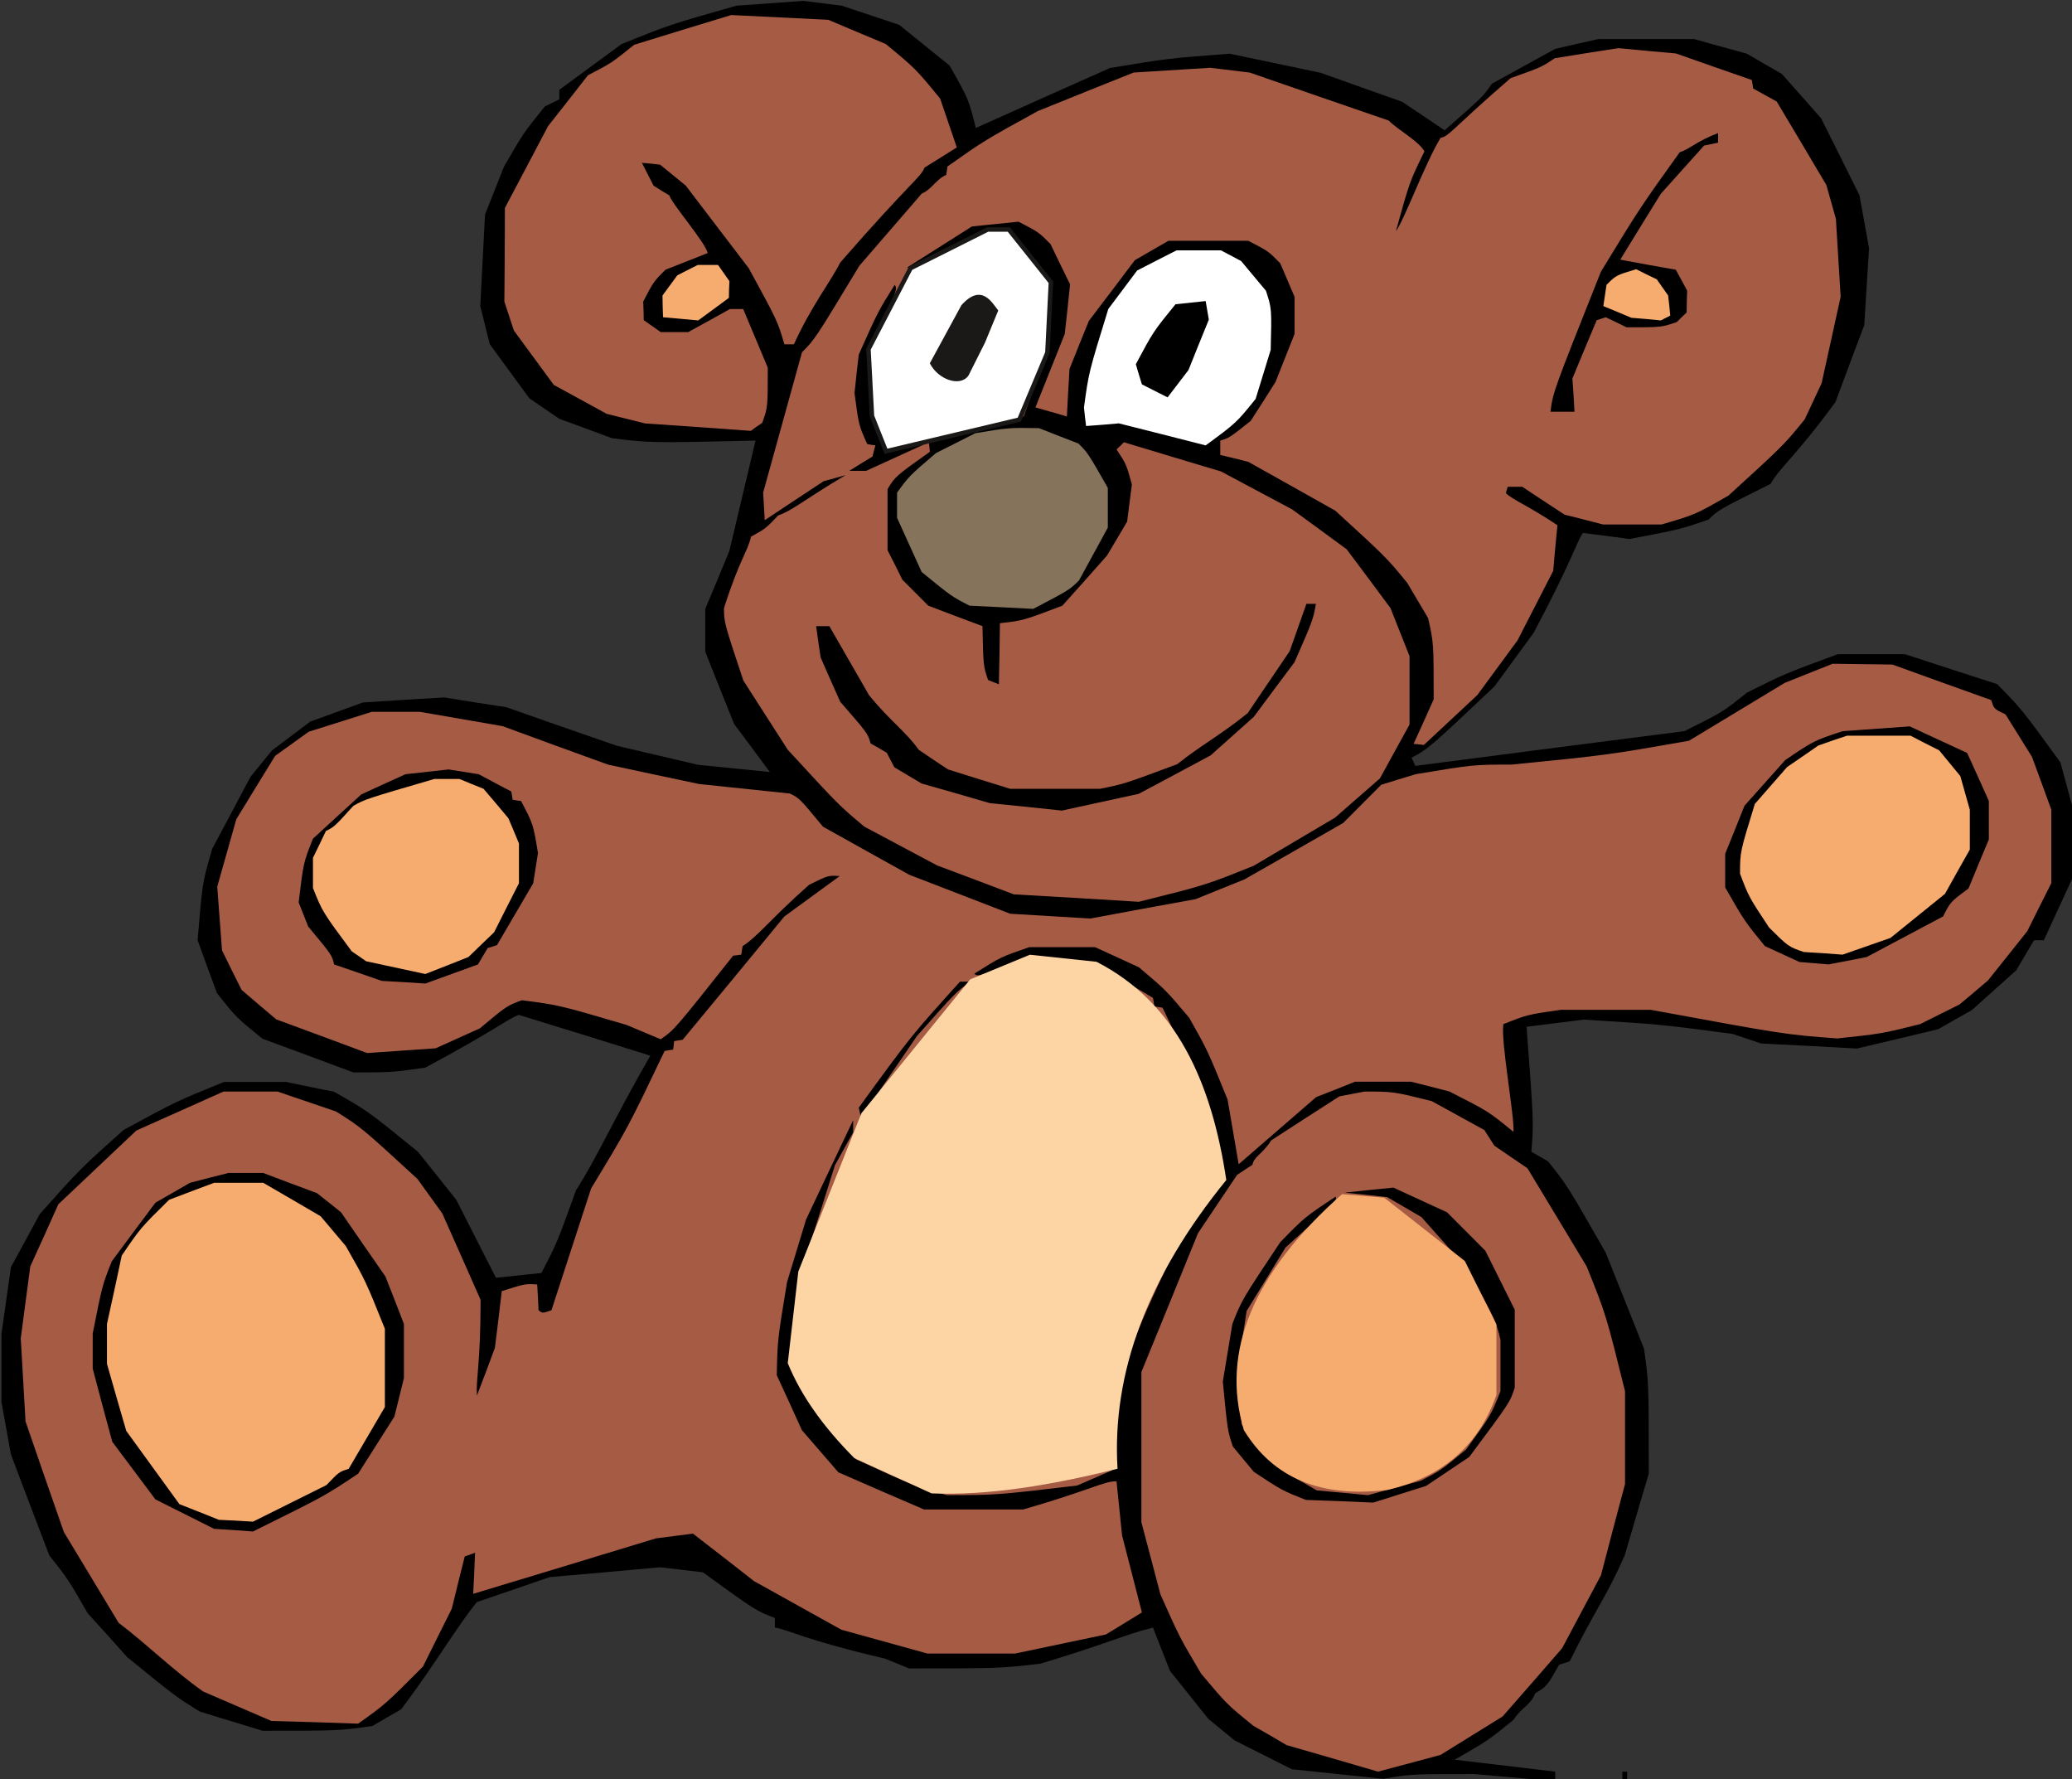
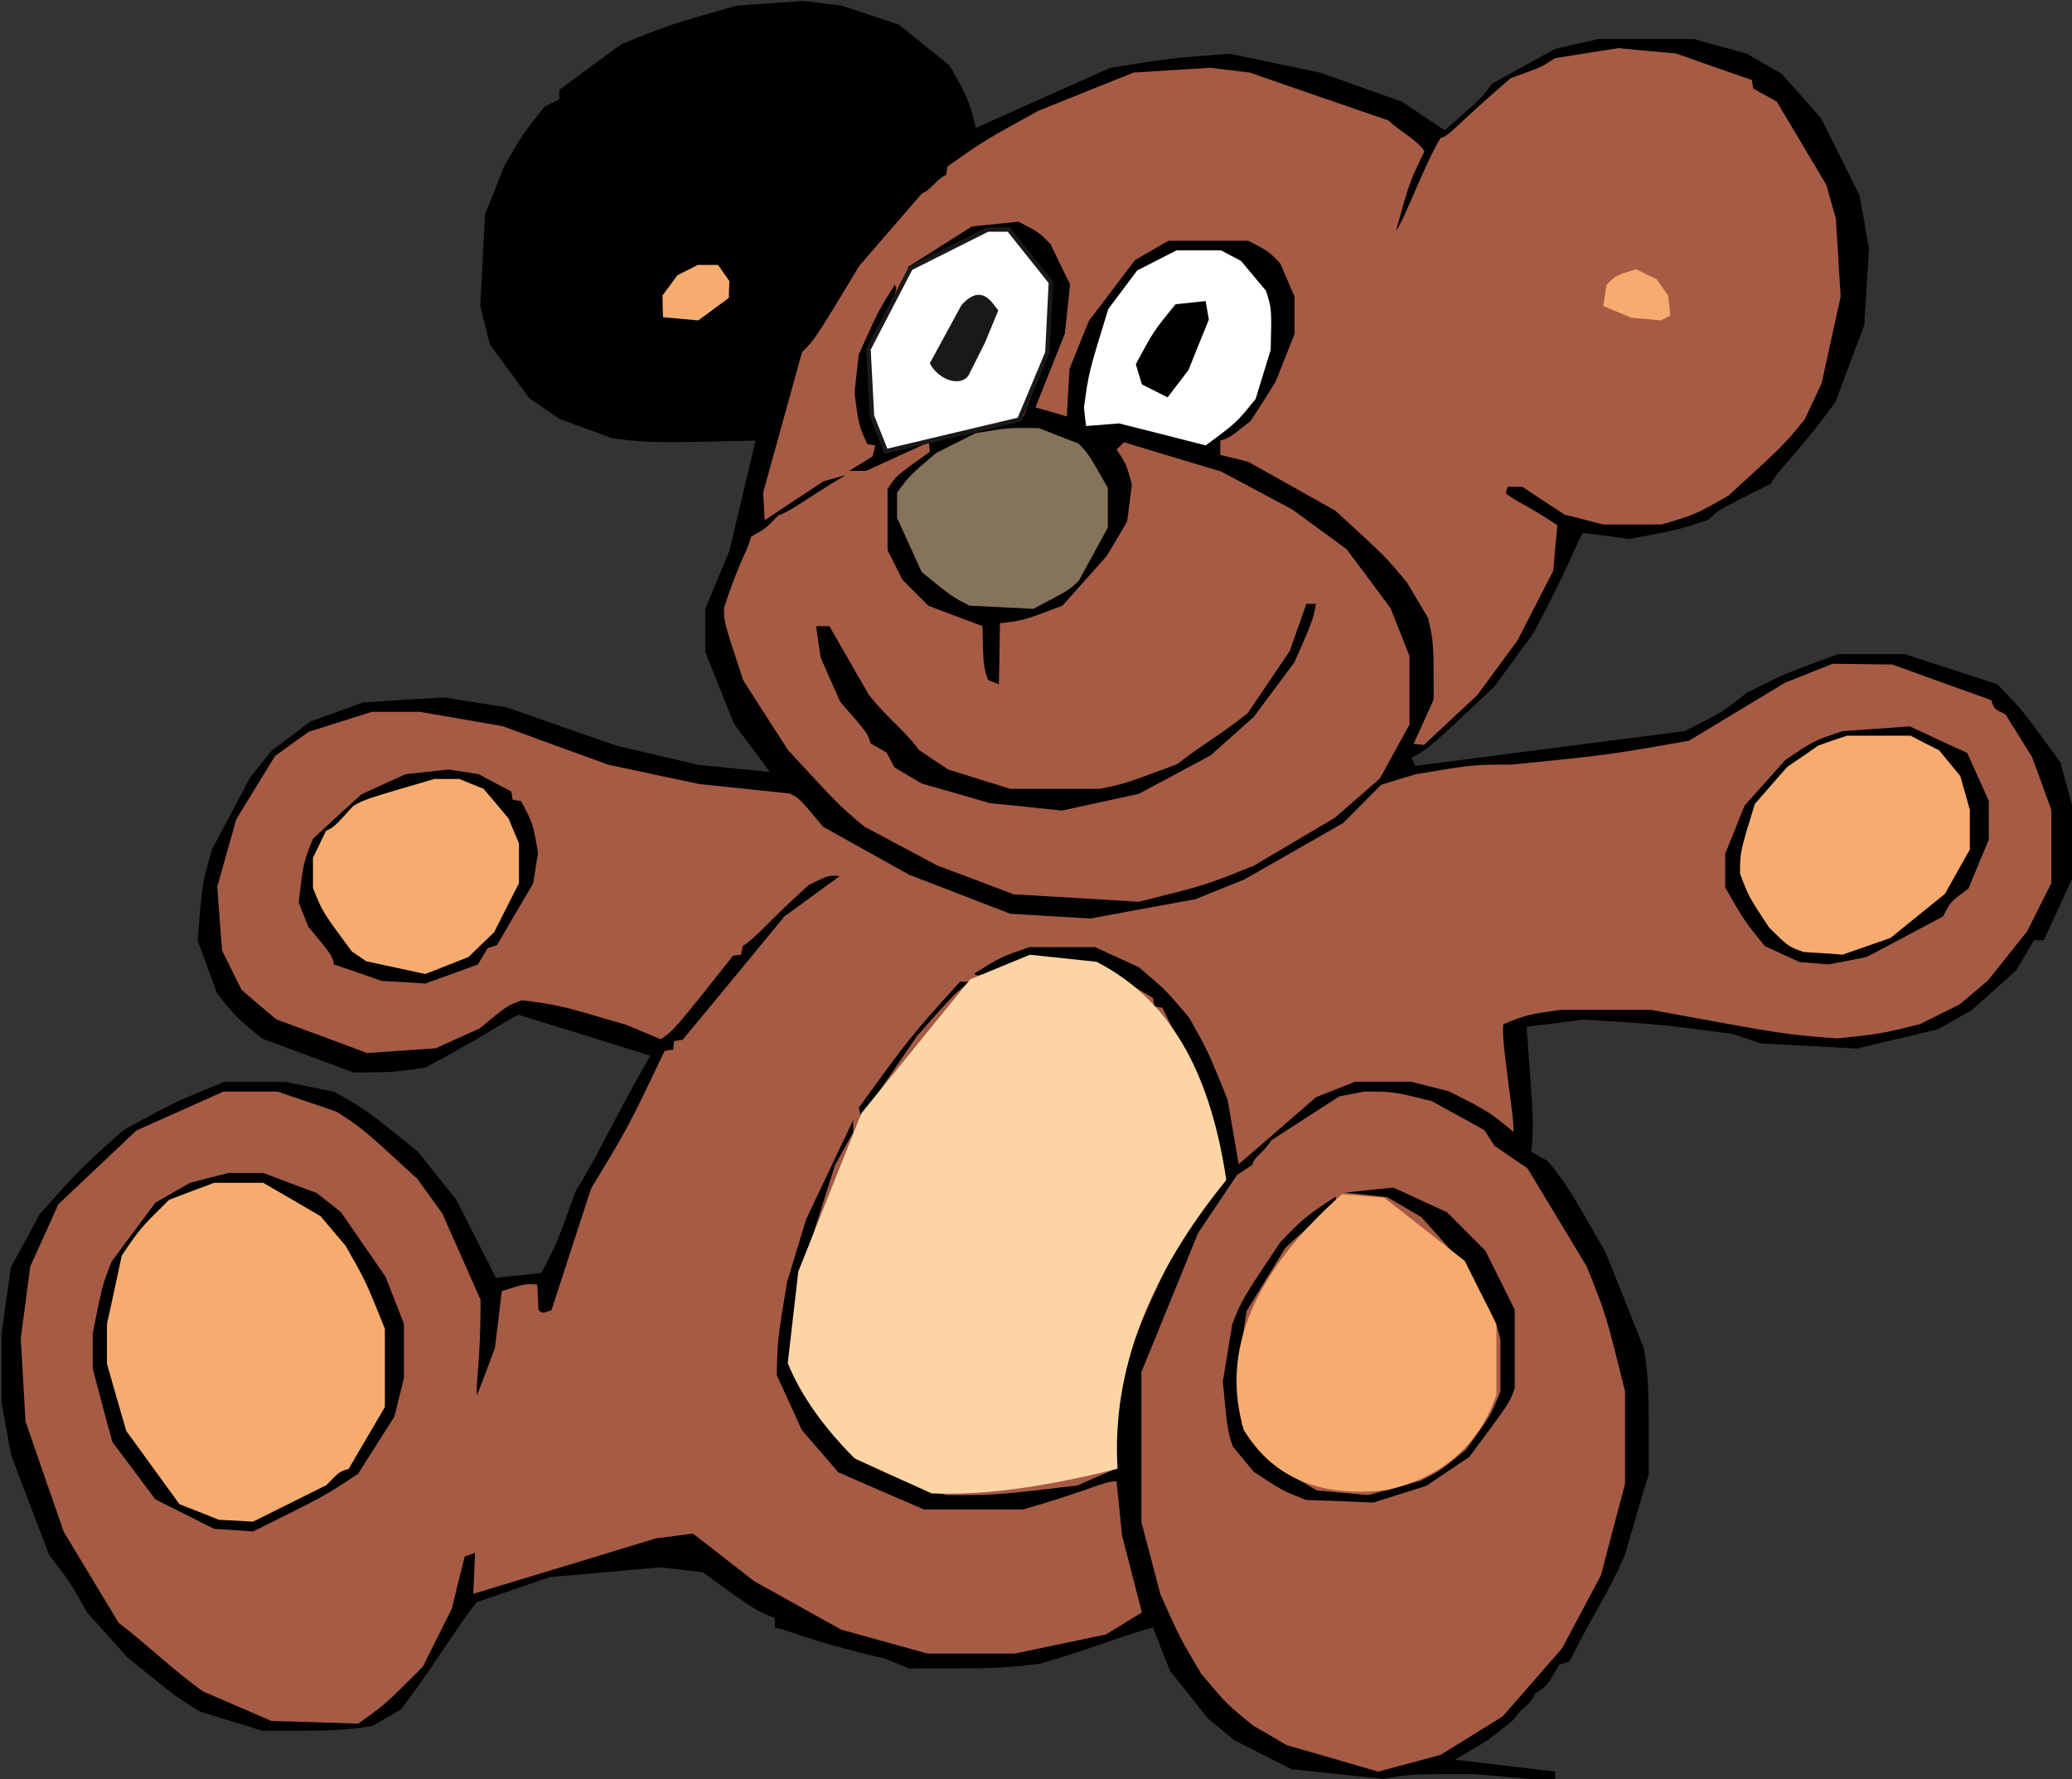
<svg xmlns="http://www.w3.org/2000/svg" xmlns:ns1="http://www.inkscape.org/namespaces/inkscape" xmlns:ns2="http://sodipodi.sourceforge.net/DTD/sodipodi-0.dtd" width="35.418mm" height="30.405mm" viewBox="0 0 35.418 30.405" version="1.1" id="svg6058" ns1:version="1.2.1 (9c6d41e410, 2022-07-14)" ns2:docname="Magic.svg">
  <rect x="0" y="0" width="35.418" height="30.405" fill="#333333" stroke="none" />
  <ns2:namedview id="namedview6060" pagecolor="#ffffff" bordercolor="#000000" borderopacity="0.25" ns1:showpageshadow="2" ns1:pageopacity="0.0" ns1:pagecheckerboard="0" ns1:deskcolor="#d1d1d1" ns1:document-units="mm" showgrid="false" ns1:zoom="0.71624579" ns1:cx="-73.29886" ns1:cy="106.10883" ns1:window-width="1920" ns1:window-height="1009" ns1:window-x="-8" ns1:window-y="-8" ns1:window-maximized="1" ns1:current-layer="layer1" />
  <defs id="defs6055" />
  <g ns1:label="Laag 1" ns1:groupmode="layer" id="layer1" transform="translate(-98.653,-120.738)">
    <g id="Layer1000" transform="matrix(0.353,0,0,0.353,58.976,95.324)">
-       <path d="m 191.191,158.228 c 0,-0.154 0,-0.308 0,-0.463 -0.077,0 -0.154,0 -0.23,0 0,0.154 0,0.308 0,0.463 0.077,0 0.154,0 0.23,0 z" style="fill:#000000;fill-rule:evenodd" id="path5894" />
      <path d="m 187.709,158.228 c 0,-0.154 0,-0.308 0,-0.463 -1.613,-0.193 -3.24,-0.385 -4.866,-0.578 1.626,-0.938 1.626,-0.938 2.842,-1.927 0.359,-0.578 0.871,-0.745 1.05,-1.285 0.576,-0.347 0.576,-0.347 1.165,-1.387 0.166,-0.051 0.333,-0.103 0.512,-0.167 1.268,-2.569 1.741,-3.032 2.663,-5.126 0.384,-1.31 0.768,-2.634 1.165,-3.957 0,-4.419 0,-4.419 -0.231,-6.051 -0.615,-1.542 -1.229,-3.096 -1.857,-4.651 -1.857,-3.25 -1.857,-3.25 -2.791,-4.419 -0.269,-0.154 -0.538,-0.308 -0.807,-0.463 0.115,-1.4 0.115,-1.4 -0.231,-6.051 0.922,-0.116 1.844,-0.231 2.779,-0.347 3.713,0.231 3.713,0.231 7.196,0.694 0.461,0.154 0.922,0.308 1.383,0.463 1.536,0.077 3.086,0.154 4.635,0.244 1.306,-0.308 2.625,-0.617 3.944,-0.938 0.538,-0.308 1.075,-0.617 1.626,-0.925 0.717,-0.642 1.434,-1.285 2.151,-1.927 0.282,-0.475 0.563,-0.964 0.858,-1.452 0.154,0 0.307,0 0.474,0 0.499,-1.079 0.999,-2.158 1.498,-3.25 0,-0.925 0,-1.863 0,-2.801 -0.231,-0.848 -0.461,-1.696 -0.692,-2.557 -1.857,-2.557 -1.857,-2.557 -3.06,-3.79 -1.485,-0.475 -2.97,-0.964 -4.469,-1.452 -1.076,0 -2.164,0 -3.252,0 -2.548,0.938 -2.548,0.938 -4.405,1.863 -1.165,0.938 -1.165,0.938 -3.022,1.863 -4.341,0.552 -8.681,1.118 -13.035,1.683 -0.051,-0.128 -0.115,-0.257 -0.179,-0.398 0.82,-0.437 0.82,-0.437 4.008,-3.443 0.627,-0.861 1.268,-1.734 1.908,-2.608 1.857,-3.494 2.087,-4.419 2.381,-4.83 0.743,0.09 1.498,0.193 2.254,0.295 2.433,-0.463 2.433,-0.463 3.828,-0.938 0.461,-0.463 0.461,-0.463 3.009,-1.734 0.423,-0.771 1.229,-1.349 3.137,-3.957 0.461,-1.233 0.922,-2.479 1.396,-3.725 0.077,-1.233 0.154,-2.479 0.231,-3.726 -0.154,-0.848 -0.307,-1.696 -0.461,-2.557 -0.615,-1.233 -1.229,-2.479 -1.857,-3.725 -0.627,-0.719 -1.268,-1.439 -1.908,-2.158 -0.563,-0.321 -1.127,-0.642 -1.69,-0.976 -0.845,-0.231 -1.69,-0.463 -2.548,-0.707 -1.549,0 -3.099,0 -4.648,0 -0.691,0.154 -1.383,0.308 -2.087,0.475 -1.012,0.552 -2.036,1.118 -3.06,1.683 -0.435,0.629 -0.435,0.629 -2.292,2.261 -0.679,-0.463 -1.37,-0.925 -2.061,-1.387 -1.306,-0.463 -2.625,-0.925 -3.944,-1.4 -1.46,-0.308 -2.932,-0.617 -4.405,-0.925 -3.009,0.231 -3.009,0.231 -5.8,0.694 -2.164,0.964 -4.328,1.927 -6.492,2.903 -0.346,-1.387 -0.346,-1.387 -1.268,-3.019 -0.807,-0.655 -1.626,-1.31 -2.446,-1.978 -0.922,-0.308 -1.844,-0.617 -2.779,-0.925 -0.615,-0.077 -1.229,-0.154 -1.857,-0.231 -1.075,0.077 -2.151,0.154 -3.239,0.231 -3.252,0.925 -3.252,0.925 -5.57,1.863 -0.999,0.732 -1.998,1.464 -3.009,2.21 0,0.154 0,0.308 0,0.462 -0.231,0.116 -0.461,0.231 -0.704,0.347 -1.037,1.285 -1.037,1.285 -1.972,2.903 -0.307,0.771 -0.615,1.542 -0.922,2.325 -0.077,1.477 -0.154,2.955 -0.231,4.432 0.154,0.617 0.307,1.233 0.461,1.85 0.64,0.874 1.28,1.747 1.921,2.621 0.474,0.321 0.96,0.655 1.447,0.989 0.845,0.308 1.69,0.617 2.548,0.938 1.857,0.231 1.857,0.231 6.953,0.116 -0.423,1.773 -0.845,3.558 -1.268,5.344 -0.384,0.925 -0.768,1.863 -1.165,2.801 0,0.694 0,1.387 0,2.081 0.461,1.156 0.922,2.325 1.396,3.494 0.576,0.771 1.152,1.542 1.729,2.325 -1.152,-0.116 -2.305,-0.231 -3.47,-0.347 -1.306,-0.308 -2.625,-0.617 -3.944,-0.925 -1.78,-0.617 -3.56,-1.233 -5.339,-1.863 -0.999,-0.154 -1.997,-0.308 -3.009,-0.475 -1.306,0.077 -2.625,0.154 -3.944,0.244 -0.845,0.308 -1.69,0.617 -2.548,0.925 -0.615,0.463 -1.229,0.925 -1.857,1.4 -0.346,0.424 -0.691,0.848 -1.037,1.272 -0.615,1.156 -1.229,2.325 -1.857,3.494 -0.474,1.631 -0.474,1.631 -0.704,4.419 0.307,0.848 0.615,1.696 0.935,2.557 0.922,1.169 0.922,1.169 2.202,2.21 1.46,0.54 2.932,1.079 4.405,1.632 1.857,0 1.857,0 3.483,-0.231 3.47,-1.863 3.931,-2.325 4.52,-2.557 2.126,0.655 4.251,1.31 6.377,1.978 -1.741,3.019 -2.676,5.113 -3.598,6.513 -0.922,2.557 -0.922,2.557 -1.677,4.008 -0.73,0.077 -1.46,0.154 -2.202,0.231 -0.64,-1.259 -1.28,-2.518 -1.921,-3.777 -0.615,-0.771 -1.229,-1.542 -1.857,-2.325 -2.433,-1.978 -2.433,-1.978 -4.059,-2.903 -0.768,-0.154 -1.536,-0.308 -2.318,-0.475 -0.999,0 -1.997,0 -3.009,0 -2.317,0.938 -2.317,0.938 -4.866,2.325 -2.087,1.863 -2.087,1.863 -4.059,4.072 -0.461,0.848 -0.922,1.709 -1.396,2.569 -0.154,1.079 -0.307,2.158 -0.461,3.25 0,1.079 0,2.171 0,3.263 0.154,0.848 0.307,1.696 0.461,2.557 0.615,1.619 1.229,3.25 1.857,4.882 0.922,1.169 0.922,1.169 1.857,2.8 0.64,0.707 1.28,1.413 1.921,2.133 2.369,1.927 2.369,1.927 3.521,2.634 0.999,0.308 2.01,0.617 3.022,0.925 3.713,0 3.713,0 5.327,-0.231 0.461,-0.27 0.922,-0.54 1.396,-0.809 1.741,-2.325 2.663,-3.957 3.662,-5.19 1.165,-0.398 2.343,-0.796 3.521,-1.208 1.78,-0.154 3.56,-0.308 5.339,-0.475 0.691,0.077 1.383,0.154 2.087,0.244 2.548,1.85 2.548,1.85 3.483,2.21 0,0.154 0,0.308 0,0.463 0.691,0.116 1.383,0.578 5.327,1.503 0.384,0.154 0.768,0.308 1.165,0.475 4.405,0 4.405,0 6.377,-0.231 3.124,-0.938 4.059,-1.4 5.442,-1.747 0.269,0.694 0.538,1.387 0.82,2.094 0.615,0.771 1.229,1.542 1.857,2.325 0.422,0.347 0.845,0.694 1.268,1.041 0.922,0.463 1.844,0.925 2.779,1.4 1.472,0.154 2.945,0.308 4.418,0.463 1.383,-0.231 1.383,-0.231 4.405,-0.231 1.306,0.116 2.612,0.231 3.931,0.347 z" style="fill:#000000;fill-rule:evenodd" id="path5896" />
      <path d="m 179.13,157.766 c 0.999,-0.27 2.01,-0.539 3.022,-0.809 0.999,-0.617 1.997,-1.233 3.009,-1.863 0.96,-1.092 1.921,-2.197 2.881,-3.302 0.627,-1.169 1.255,-2.351 1.882,-3.533 0.384,-1.465 0.768,-2.942 1.165,-4.419 0,-1.49 0,-2.993 0,-4.496 -0.922,-3.713 -0.922,-3.713 -1.857,-6.038 -0.948,-1.58 -1.908,-3.16 -2.868,-4.753 -0.525,-0.36 -1.063,-0.719 -1.601,-1.092 -0.154,-0.244 -0.32,-0.501 -0.486,-0.758 -0.845,-0.463 -1.69,-0.925 -2.548,-1.4 -1.857,-0.463 -1.857,-0.463 -3.252,-0.463 -0.397,0.077 -0.807,0.154 -1.216,0.231 -1.101,0.707 -2.202,1.413 -3.304,2.132 -0.41,0.655 -0.845,0.784 -0.909,1.182 -0.243,0.154 -0.487,0.321 -0.743,0.488 -0.627,0.938 -1.255,1.876 -1.895,2.826 -0.909,2.235 -1.818,4.471 -2.74,6.719 0,2.415 0,4.843 0,7.271 0.307,1.156 0.615,2.325 0.922,3.494 0.935,2.094 0.935,2.094 1.972,3.841 1.242,1.477 1.242,1.477 2.522,2.518 0.538,0.308 1.076,0.617 1.613,0.938 1.472,0.424 2.945,0.848 4.43,1.285 z" style="fill:#a65b45;fill-rule:evenodd" id="path5898" />
      <path d="m 129.744,155.44 c 1.319,-0.938 1.319,-0.938 3.137,-2.762 0.461,-0.925 0.922,-1.863 1.396,-2.801 0.205,-0.835 0.41,-1.683 0.627,-2.531 0.166,-0.051 0.333,-0.116 0.499,-0.18 -0.026,0.655 -0.051,1.323 -0.09,1.991 2.945,-0.886 5.89,-1.786 8.848,-2.685 0.589,-0.077 1.191,-0.154 1.793,-0.231 0.986,0.758 1.972,1.529 2.958,2.3 1.408,0.784 2.817,1.567 4.225,2.351 1.383,0.385 2.779,0.771 4.174,1.156 1.409,0 2.817,0 4.238,0 1.46,-0.308 2.932,-0.617 4.405,-0.925 0.576,-0.347 1.152,-0.707 1.741,-1.066 -0.32,-1.233 -0.64,-2.479 -0.96,-3.725 -0.09,-0.874 -0.179,-1.747 -0.269,-2.621 -0.576,-0.026 -1.229,0.411 -4.52,1.362 -1.601,0 -3.201,0 -4.801,0 -1.383,-0.591 -2.766,-1.195 -4.149,-1.799 -0.589,-0.681 -1.178,-1.362 -1.767,-2.043 -0.397,-0.886 -0.807,-1.773 -1.216,-2.659 0.038,-1.722 0.038,-1.722 0.499,-4.509 0.307,-1.002 0.615,-2.017 0.922,-3.032 0.755,-1.593 1.511,-3.199 2.279,-4.805 0,0.193 0,0.385 0,0.591 -0.294,0.527 -0.589,1.054 -0.883,1.593 -0.538,1.709 -1.075,3.417 -1.626,5.126 -0.077,1.413 -0.154,2.826 -0.231,4.252 0.307,0.771 0.615,1.542 0.922,2.325 1.818,2.055 1.818,2.055 1.959,2.531 2.766,1.272 2.766,1.272 4.392,1.734 2.382,0 2.382,0 6.312,-0.463 0.551,-0.244 1.114,-0.488 1.677,-0.732 0.166,-1.567 0.333,-3.135 0.499,-4.702 0.935,-2.557 0.935,-2.557 2.817,-6.552 0.679,-0.912 1.37,-1.824 2.062,-2.749 0,-1.002 0,-1.002 -0.935,-4.252 -0.653,-1.375 -1.319,-2.762 -1.985,-4.149 -0.128,-0.013 -0.256,-0.039 -0.397,-0.064 -0.013,-0.128 -0.038,-0.27 -0.064,-0.411 -0.986,-0.578 -1.972,-1.156 -2.971,-1.747 -1.024,-0.077 -2.049,-0.154 -3.086,-0.231 -2.407,0.964 -2.407,0.964 -2.599,0.809 1.28,-0.809 1.28,-0.809 2.663,-1.285 1.063,0 2.126,0 3.188,0 0.704,0.321 1.408,0.642 2.126,0.976 1.293,1.092 1.293,1.092 2.433,2.441 0.896,1.593 0.896,1.593 1.857,3.957 0.179,1.041 0.358,2.081 0.538,3.135 1.242,-1.079 2.497,-2.158 3.752,-3.25 0.627,-0.244 1.255,-0.488 1.882,-0.745 0.896,0 1.805,0 2.715,0 0.615,0.154 1.229,0.308 1.857,0.475 1.895,0.964 1.895,0.964 3.099,1.953 0.064,-0.707 -0.627,-4.432 -0.486,-5.216 1.165,-0.463 1.165,-0.463 2.791,-0.694 1.447,0 2.894,0 4.341,0 6.492,1.195 6.492,1.195 9.04,1.387 2.151,-0.231 2.151,-0.231 4.008,-0.694 0.627,-0.308 1.268,-0.629 1.908,-0.951 0.461,-0.385 0.922,-0.771 1.383,-1.169 0.627,-0.784 1.255,-1.58 1.895,-2.377 0.384,-0.771 0.768,-1.542 1.165,-2.325 0,-1.182 0,-2.364 0,-3.559 -0.307,-0.848 -0.615,-1.696 -0.935,-2.556 -0.423,-0.681 -0.845,-1.362 -1.28,-2.055 -0.563,-0.27 -0.563,-0.27 -0.692,-0.694 -1.588,-0.565 -3.188,-1.143 -4.789,-1.722 -0.96,-0.013 -1.921,-0.026 -2.894,-0.038 -0.768,0.308 -1.536,0.617 -2.318,0.925 -1.536,0.925 -3.086,1.863 -4.635,2.801 -3.944,0.694 -3.944,0.694 -8.592,1.156 -1.844,0 -1.844,0 -4.635,0.463 -0.551,0.167 -1.114,0.334 -1.677,0.514 -0.615,0.617 -1.229,1.233 -1.844,1.85 -1.588,0.912 -3.188,1.824 -4.789,2.736 -0.781,0.308 -1.562,0.629 -2.356,0.951 -1.69,0.308 -3.393,0.617 -5.096,0.938 -1.293,-0.077 -2.586,-0.154 -3.88,-0.231 -1.626,-0.629 -3.252,-1.259 -4.891,-1.888 -1.383,-0.771 -2.779,-1.542 -4.174,-2.325 -1.14,-1.375 -1.14,-1.375 -1.601,-1.606 -1.46,-0.154 -2.932,-0.308 -4.405,-0.463 -1.46,-0.308 -2.932,-0.617 -4.405,-0.938 -1.703,-0.617 -3.406,-1.233 -5.109,-1.863 -1.332,-0.231 -2.663,-0.462 -4.008,-0.694 -0.768,0 -1.536,0 -2.317,0 -1.012,0.321 -2.036,0.642 -3.06,0.964 -0.538,0.385 -1.076,0.771 -1.626,1.169 -0.627,1.015 -1.255,2.043 -1.882,3.07 -0.307,1.079 -0.615,2.171 -0.922,3.263 0.077,1.028 0.154,2.055 0.231,3.083 0.307,0.629 0.627,1.272 0.948,1.914 0.551,0.475 1.114,0.951 1.677,1.426 1.46,0.54 2.932,1.079 4.405,1.632 1.101,-0.077 2.202,-0.154 3.316,-0.231 0.704,-0.321 1.421,-0.642 2.138,-0.964 1.306,-1.092 1.306,-1.092 2.036,-1.362 1.793,0.231 1.793,0.231 5.07,1.195 0.551,0.231 1.101,0.463 1.652,0.694 0.666,-0.462 0.666,-0.462 3.508,-4.047 0.128,-0.013 0.256,-0.026 0.397,-0.051 0.013,-0.128 0.038,-0.27 0.064,-0.411 0.755,-0.488 1.332,-1.298 3.214,-2.967 0.935,-0.463 0.935,-0.463 1.485,-0.424 -0.883,0.642 -1.78,1.298 -2.676,1.953 -1.639,1.991 -3.278,3.982 -4.93,5.974 -0.128,0.013 -0.269,0.039 -0.41,0.064 -0.013,0.128 -0.026,0.27 -0.051,0.411 -0.128,0.013 -0.269,0.038 -0.41,0.064 -1.767,3.7 -1.767,3.7 -3.559,6.655 -0.64,1.966 -1.28,3.931 -1.921,5.897 -0.435,0.154 -0.435,0.154 -0.627,0 -0.013,-0.411 -0.038,-0.822 -0.064,-1.246 -0.576,-0.039 -0.576,-0.039 -1.716,0.321 -0.102,0.912 -0.218,1.824 -0.333,2.749 -0.282,0.771 -0.576,1.542 -0.871,2.312 -0.051,-0.848 0.179,-1.542 0.179,-4.638 -0.615,-1.387 -1.229,-2.788 -1.857,-4.188 -0.397,-0.552 -0.794,-1.105 -1.204,-1.67 -2.715,-2.492 -2.715,-2.492 -3.944,-3.263 -0.935,-0.321 -1.882,-0.642 -2.83,-0.964 -0.871,0 -1.741,0 -2.612,0 -1.408,0.629 -2.817,1.259 -4.225,1.889 -1.255,1.182 -2.51,2.377 -3.777,3.571 -0.448,1.002 -0.896,2.004 -1.357,3.006 -0.154,1.156 -0.307,2.312 -0.461,3.482 0.077,1.336 0.154,2.672 0.231,4.021 0.615,1.786 1.229,3.571 1.857,5.357 0.883,1.464 1.767,2.929 2.651,4.394 1.408,1.066 2.65,2.312 4.097,3.327 1.101,0.475 2.202,0.951 3.304,1.426 1.396,0.038 2.791,0.077 4.2,0.129 z" style="fill:#a65b45;fill-rule:evenodd" id="path5900" />
      <path d="m 124.648,146.139 c 3.483,-1.722 3.483,-1.722 5.096,-2.801 0.576,-0.912 1.165,-1.837 1.754,-2.762 0.154,-0.617 0.307,-1.233 0.461,-1.863 0,-0.874 0,-1.747 0,-2.621 -0.294,-0.758 -0.589,-1.529 -0.896,-2.3 -0.717,-1.028 -1.434,-2.068 -2.151,-3.109 -0.384,-0.308 -0.768,-0.617 -1.165,-0.925 -0.858,-0.321 -1.729,-0.642 -2.599,-0.976 -0.563,0 -1.127,0 -1.69,0 -0.615,0.154 -1.229,0.308 -1.857,0.475 -0.551,0.321 -1.114,0.642 -1.677,0.964 -0.704,0.938 -1.408,1.889 -2.113,2.839 -0.461,1.169 -0.461,1.169 -0.922,3.494 0,0.565 0,1.131 0,1.696 0.307,1.182 0.627,2.364 0.948,3.546 0.691,0.925 1.383,1.85 2.087,2.788 0.948,0.475 1.895,0.951 2.843,1.426 0.627,0.038 1.255,0.077 1.882,0.129 z" style="fill:#000000;fill-rule:evenodd" id="path5902" />
      <path d="m 124.648,145.664 c 1.178,-0.591 2.369,-1.182 3.56,-1.773 0.615,-0.642 0.615,-0.642 1.075,-0.784 0.576,-0.989 1.165,-1.991 1.754,-2.993 0,-1.259 0,-2.518 0,-3.79 -0.935,-2.325 -0.935,-2.325 -1.895,-4.008 -0.397,-0.475 -0.807,-0.951 -1.216,-1.439 -0.922,-0.54 -1.844,-1.079 -2.779,-1.619 -0.794,0 -1.588,0 -2.382,0 -0.717,0.27 -1.447,0.54 -2.177,0.822 -1.383,1.362 -1.383,1.362 -2.292,2.698 -0.231,1.105 -0.474,2.21 -0.717,3.314 0,0.642 0,1.285 0,1.927 0.307,1.079 0.615,2.158 0.935,3.25 0.858,1.182 1.716,2.364 2.574,3.546 0.627,0.244 1.268,0.501 1.908,0.758 0.55,0.026 1.101,0.051 1.652,0.09 z" style="fill:#f7ac6f;fill-rule:evenodd" id="path5904" />
      <path d="m 178.899,144.739 c 0.845,-0.27 1.703,-0.54 2.561,-0.809 0.692,-0.463 1.383,-0.925 2.087,-1.4 1.972,-2.646 1.972,-2.646 2.202,-3.353 0,-1.259 0,-2.518 0,-3.777 -0.474,-0.951 -0.948,-1.901 -1.421,-2.852 -0.615,-0.617 -1.229,-1.233 -1.857,-1.863 -0.858,-0.398 -1.729,-0.796 -2.599,-1.195 -0.781,0.077 -1.562,0.154 -2.356,0.244 0.679,0.064 1.37,0.141 2.061,0.218 0.551,0.321 1.101,0.642 1.652,0.964 0.743,0.835 1.485,1.67 2.228,2.505 1.37,2.505 1.37,2.505 1.601,3.43 0,0.822 0,1.657 0,2.492 -0.461,1.169 -0.461,1.169 -1.665,2.826 -1.229,1.015 -1.229,1.015 -2.202,1.516 -0.845,0.231 -1.69,0.463 -2.548,0.694 -0.819,-0.077 -1.652,-0.154 -2.484,-0.231 -0.551,-0.321 -1.101,-0.642 -1.652,-0.964 -0.653,-0.732 -1.306,-1.464 -1.972,-2.21 -0.077,-0.822 -0.154,-1.657 -0.231,-2.492 0.154,-1.002 0.307,-2.004 0.461,-3.019 0.627,-1.015 1.255,-2.043 1.882,-3.07 2.484,-2.235 2.484,-2.235 2.433,-2.467 -1.498,0.989 -1.498,0.989 -2.689,2.21 -1.857,2.788 -1.857,2.788 -2.317,3.957 -0.154,0.925 -0.307,1.85 -0.461,2.788 0.231,2.389 0.231,2.389 0.487,3.147 0.333,0.398 0.666,0.809 1.012,1.22 1.357,0.899 1.357,0.899 2.522,1.362 1.088,0.038 2.177,0.077 3.265,0.129 z" style="fill:#000000;fill-rule:evenodd" id="path5906" />
      <path d="m 154.098,126.124 c 0.896,-1.323 1.793,-2.646 2.702,-3.97 1.857,-2.094 1.857,-2.094 2.574,-2.634 -0.154,0 -0.32,0 -0.487,0 -2.381,2.634 -2.381,2.634 -4.904,6.102 0.038,0.167 0.077,0.334 0.115,0.501 z" style="fill:#000000;fill-rule:evenodd" id="path5908" />
      <path d="m 132.996,119.611 c 0.845,-0.308 1.69,-0.617 2.548,-0.925 0.154,-0.257 0.307,-0.527 0.474,-0.796 0.141,-0.039 0.294,-0.09 0.448,-0.141 0.576,-0.989 1.165,-1.991 1.754,-2.993 0.077,-0.488 0.154,-0.976 0.23,-1.464 -0.23,-1.4 -0.23,-1.4 -0.819,-2.518 -0.128,-0.013 -0.269,-0.038 -0.41,-0.064 -0.013,-0.129 -0.038,-0.257 -0.064,-0.398 -0.525,-0.27 -1.05,-0.552 -1.575,-0.835 -0.487,-0.077 -0.973,-0.154 -1.46,-0.231 -0.691,0.077 -1.383,0.154 -2.087,0.231 -0.704,0.321 -1.421,0.642 -2.138,0.976 -0.781,0.707 -1.562,1.426 -2.343,2.145 -0.461,1.156 -0.461,1.156 -0.692,3.083 0.154,0.385 0.307,0.771 0.461,1.169 1.152,1.387 1.152,1.387 1.255,1.837 0.768,0.257 1.536,0.527 2.305,0.796 0.704,0.038 1.409,0.077 2.113,0.128 z" style="fill:#000000;fill-rule:evenodd" id="path5910" />
      <path d="m 132.996,119.149 c 0.692,-0.27 1.383,-0.54 2.087,-0.822 0.41,-0.398 0.82,-0.796 1.242,-1.195 0.397,-0.784 0.794,-1.58 1.204,-2.377 0,-0.642 0,-1.285 0,-1.927 -0.166,-0.398 -0.333,-0.809 -0.512,-1.22 -0.397,-0.475 -0.794,-0.951 -1.204,-1.426 -0.384,-0.154 -0.768,-0.308 -1.165,-0.475 -0.397,0 -0.807,0 -1.216,0 -3.342,0.976 -3.342,0.976 -3.918,1.298 -0.922,1.015 -0.922,1.015 -1.332,1.22 -0.205,0.424 -0.41,0.861 -0.627,1.298 0,0.488 0,0.976 0,1.464 0.461,1.156 0.461,1.156 1.882,3.07 0.23,0.154 0.461,0.308 0.691,0.475 0.948,0.206 1.908,0.411 2.868,0.617 z" style="fill:#f7ac6f;fill-rule:evenodd" id="path5912" />
      <path d="m 200.935,118.686 c 0.615,-0.116 1.229,-0.231 1.857,-0.36 1.229,-0.655 2.458,-1.31 3.7,-1.966 0.358,-0.707 0.358,-0.707 1.229,-1.349 0.32,-0.784 0.653,-1.58 0.986,-2.377 0,-0.617 0,-1.233 0,-1.863 -0.346,-0.771 -0.691,-1.542 -1.05,-2.325 -0.922,-0.424 -1.844,-0.848 -2.779,-1.285 -1.075,0.077 -2.164,0.154 -3.252,0.231 -1.396,0.463 -1.396,0.463 -2.779,1.4 -0.653,0.732 -1.306,1.464 -1.972,2.21 -0.307,0.771 -0.615,1.542 -0.935,2.325 0,0.54 0,1.079 0,1.631 0.935,1.632 0.935,1.632 1.921,2.839 0.551,0.257 1.114,0.514 1.677,0.771 0.461,0.039 0.922,0.077 1.396,0.116 z" style="fill:#000000;fill-rule:evenodd" id="path5914" />
      <path d="m 201.627,118.211 c 0.768,-0.27 1.536,-0.539 2.317,-0.809 0.871,-0.707 1.754,-1.413 2.638,-2.133 0.397,-0.707 0.794,-1.426 1.204,-2.145 0,-0.642 0,-1.285 0,-1.927 -0.154,-0.539 -0.307,-1.079 -0.461,-1.631 -0.333,-0.411 -0.679,-0.822 -1.024,-1.246 -0.461,-0.231 -0.922,-0.463 -1.383,-0.707 -1.024,0 -2.049,0 -3.086,0 -0.461,0.154 -0.922,0.308 -1.383,0.475 -0.499,0.347 -0.999,0.694 -1.511,1.041 -0.512,0.591 -1.037,1.182 -1.562,1.786 -0.717,2.325 -0.717,2.325 -0.717,3.379 0.423,1.118 0.423,1.118 1.409,2.608 0.935,0.925 0.935,0.925 1.677,1.182 0.627,0.038 1.255,0.077 1.882,0.128 z" style="fill:#f7ac6f;fill-rule:evenodd" id="path5916" />
      <path d="m 167.542,115.654 c 3.239,-0.809 3.239,-0.809 5.57,-1.747 1.306,-0.771 2.612,-1.542 3.931,-2.325 0.717,-0.629 1.447,-1.259 2.177,-1.901 0.474,-0.861 0.948,-1.734 1.434,-2.608 0,-1.105 0,-2.21 0,-3.314 -0.307,-0.771 -0.615,-1.542 -0.922,-2.325 -0.704,-0.951 -1.409,-1.901 -2.126,-2.852 -0.871,-0.642 -1.754,-1.285 -2.638,-1.927 -1.14,-0.604 -2.292,-1.22 -3.444,-1.837 -1.562,-0.463 -3.124,-0.938 -4.699,-1.413 -0.115,0.116 -0.23,0.231 -0.358,0.347 0.474,0.719 0.474,0.719 0.743,1.696 -0.077,0.591 -0.154,1.195 -0.231,1.798 -0.32,0.54 -0.64,1.092 -0.973,1.644 -0.717,0.809 -1.434,1.619 -2.164,2.428 -1.895,0.72 -1.895,0.72 -3.022,0.848 -0.013,0.976 -0.026,1.966 -0.051,2.955 -0.167,-0.064 -0.346,-0.129 -0.525,-0.206 -0.231,-0.694 -0.231,-0.694 -0.269,-2.608 -0.871,-0.321 -1.741,-0.655 -2.625,-0.989 -0.41,-0.411 -0.832,-0.835 -1.255,-1.259 -0.231,-0.475 -0.474,-0.951 -0.717,-1.426 0,-0.976 0,-1.966 0,-2.955 0.371,-0.617 0.371,-0.617 2.049,-1.811 -0.013,-0.154 -0.026,-0.308 -0.051,-0.463 -1.012,0.463 -2.023,0.925 -3.035,1.387 -0.269,0 -0.538,0 -0.819,0 0.371,-0.231 0.743,-0.463 1.127,-0.694 0.038,-0.18 0.09,-0.36 0.141,-0.54 -0.128,-0.013 -0.256,-0.038 -0.397,-0.064 -0.41,-0.912 -0.41,-0.912 -0.615,-2.467 0.064,-0.617 0.128,-1.233 0.205,-1.863 0.935,-2.094 0.935,-2.094 1.741,-3.379 0.141,0.205 0.141,0.205 -1.037,2.839 0,1.028 0,2.055 0,3.096 0.23,0.629 0.474,1.272 0.717,1.914 0.576,0.026 1.255,-0.398 4.994,-1.375 0.525,-0.026 1.05,-0.064 1.575,-0.103 0.346,-0.989 0.704,-1.991 1.063,-2.993 -0.013,-1.195 -0.026,-2.402 -0.038,-3.61 -0.474,-0.629 -0.96,-1.259 -1.447,-1.901 -0.32,-0.154 -0.653,-0.321 -0.986,-0.488 -1.024,0.398 -2.049,0.809 -3.073,1.22 -0.32,0.231 -0.64,0.463 -0.96,0.707 -0.064,-0.051 -0.128,-0.103 -0.192,-0.154 1.037,-0.655 2.074,-1.31 3.124,-1.978 0.743,-0.077 1.498,-0.154 2.254,-0.231 0.973,0.501 0.973,0.501 1.549,1.079 0.307,0.642 0.627,1.298 0.948,1.953 -0.077,0.796 -0.167,1.593 -0.256,2.402 -0.474,1.182 -0.948,2.364 -1.421,3.559 0.499,0.141 1.012,0.283 1.524,0.437 0.038,-0.758 0.077,-1.529 0.128,-2.3 0.307,-0.771 0.615,-1.542 0.935,-2.325 0.743,-0.976 1.485,-1.953 2.228,-2.942 0.538,-0.308 1.076,-0.617 1.626,-0.938 1.28,0 2.574,0 3.867,0 0.973,0.501 0.973,0.501 1.549,1.092 0.231,0.54 0.461,1.079 0.692,1.619 0,0.591 0,1.195 0,1.798 -0.307,0.771 -0.615,1.542 -0.922,2.325 -0.397,0.629 -0.794,1.259 -1.204,1.888 -1.037,0.822 -1.037,0.822 -1.472,0.951 0,0.231 0,0.463 0,0.694 0.448,0.103 0.896,0.218 1.357,0.334 1.396,0.784 2.804,1.567 4.213,2.364 2.471,2.261 2.471,2.261 3.483,3.494 0.333,0.565 0.666,1.131 1.012,1.709 0.269,1.195 0.269,1.195 0.269,3.931 -0.32,0.719 -0.64,1.439 -0.973,2.158 0.167,0.013 0.333,0.026 0.499,0.051 0.858,-0.796 1.716,-1.606 2.587,-2.415 0.64,-0.874 1.293,-1.76 1.946,-2.646 0.576,-1.118 1.152,-2.235 1.729,-3.366 0.064,-0.732 0.128,-1.464 0.205,-2.21 -1.396,-0.938 -2.177,-1.233 -2.497,-1.554 0.026,-0.103 0.051,-0.205 0.09,-0.308 0.231,0 0.461,0 0.704,0 0.679,0.45 1.357,0.899 2.049,1.349 0.615,0.154 1.229,0.308 1.857,0.475 0.948,0 1.895,0 2.842,0 1.626,-0.475 1.626,-0.475 3.24,-1.4 2.676,-2.441 2.676,-2.441 3.688,-3.687 0.269,-0.578 0.538,-1.156 0.819,-1.747 0.307,-1.387 0.615,-2.788 0.922,-4.188 -0.077,-1.259 -0.154,-2.518 -0.23,-3.777 -0.154,-0.54 -0.307,-1.079 -0.461,-1.632 -0.794,-1.349 -1.601,-2.698 -2.407,-4.047 -0.371,-0.205 -0.755,-0.411 -1.14,-0.629 -0.013,-0.128 -0.038,-0.27 -0.064,-0.411 -1.216,-0.424 -2.446,-0.848 -3.675,-1.285 -0.922,-0.077 -1.844,-0.167 -2.779,-0.257 -1.024,0.154 -2.049,0.321 -3.086,0.488 -0.653,0.437 -0.653,0.437 -2.138,0.964 -2.868,2.479 -2.983,2.826 -3.393,2.89 -0.781,1.298 -1.729,3.918 -2.164,4.522 0.666,-2.402 0.666,-2.402 1.383,-3.867 -0.294,-0.514 -1.293,-1.041 -1.728,-1.49 -2.241,-0.771 -4.481,-1.542 -6.735,-2.325 -0.627,-0.077 -1.268,-0.154 -1.908,-0.231 -1.229,0.077 -2.471,0.154 -3.713,0.231 -1.536,0.617 -3.086,1.233 -4.635,1.863 -2.612,1.439 -2.612,1.439 -4.379,2.685 -0.013,0.128 -0.038,0.27 -0.064,0.411 -0.486,0.206 -0.691,0.694 -1.178,0.899 -0.999,1.156 -2.01,2.325 -3.022,3.494 -2.151,3.559 -2.151,3.559 -2.779,4.188 -0.627,2.261 -1.255,4.522 -1.882,6.796 0.026,0.437 0.051,0.886 0.077,1.336 0.948,-0.629 1.895,-1.259 2.855,-1.889 0.346,-0.09 0.704,-0.193 1.063,-0.295 -2.113,1.259 -2.522,1.683 -3.265,1.953 -0.615,0.642 -0.615,0.642 -1.319,1.028 -0.141,0.681 -0.563,1.118 -1.306,3.456 0,0.694 0,0.694 0.935,3.507 0.717,1.118 1.434,2.235 2.151,3.353 2.484,2.698 2.484,2.698 3.713,3.725 1.165,0.617 2.343,1.246 3.521,1.876 1.229,0.462 2.471,0.925 3.713,1.4 2.01,0.116 4.033,0.231 6.056,0.36 z" style="fill:#a65b45;fill-rule:evenodd" id="path5918" />
      <path d="m 163.829,111.235 c 1.229,-0.27 2.471,-0.54 3.713,-0.809 1.152,-0.617 2.317,-1.233 3.483,-1.863 0.691,-0.617 1.383,-1.233 2.087,-1.863 0.653,-0.874 1.306,-1.76 1.972,-2.646 0.896,-2.043 0.896,-2.043 1.037,-2.826 -0.154,0 -0.307,0 -0.461,0 -0.269,0.758 -0.538,1.516 -0.807,2.287 -0.679,1.002 -1.357,2.004 -2.036,3.006 -1.357,1.092 -2.343,1.606 -3.406,2.467 -2.587,0.964 -2.587,0.964 -3.752,1.195 -1.447,0 -2.894,0 -4.341,0 -0.999,-0.308 -1.997,-0.617 -3.009,-0.938 -0.474,-0.308 -0.948,-0.629 -1.421,-0.951 -0.615,-0.874 -1.396,-1.4 -2.407,-2.646 -0.64,-1.105 -1.28,-2.223 -1.921,-3.34 -0.205,0 -0.423,0 -0.64,0 0.064,0.501 0.141,1.002 0.218,1.516 0.307,0.707 0.627,1.426 0.948,2.145 1.332,1.529 1.332,1.529 1.472,2.017 0.256,0.141 0.512,0.295 0.781,0.45 0.115,0.231 0.243,0.463 0.371,0.707 0.435,0.257 0.871,0.514 1.319,0.784 1.101,0.308 2.202,0.629 3.304,0.951 1.165,0.116 2.33,0.231 3.496,0.36 z" style="fill:#000000;fill-rule:evenodd" id="path5920" />
      <path d="m 162.433,101.472 c 1.741,-0.912 1.741,-0.912 2.215,-1.375 0.461,-0.848 0.922,-1.696 1.396,-2.557 0,-0.642 0,-1.285 0,-1.927 -0.96,-1.683 -0.96,-1.683 -1.421,-2.145 -0.627,-0.244 -1.268,-0.488 -1.908,-0.745 -1.46,-0.026 -1.46,-0.026 -3.086,0.244 -0.627,0.321 -1.268,0.642 -1.908,0.964 -1.293,1.105 -1.293,1.105 -1.882,1.914 0,0.398 0,0.809 0,1.22 0.397,0.874 0.794,1.747 1.191,2.621 1.447,1.182 1.447,1.182 2.318,1.631 1.024,0.051 2.049,0.103 3.086,0.154 z" style="fill:#85735c;fill-rule:evenodd" id="path5922" />
      <path d="m 170.781,93.558 c 1.485,-1.092 1.485,-1.092 2.42,-2.248 0.243,-0.784 0.487,-1.58 0.73,-2.377 0.051,-2.004 0.051,-2.004 -0.231,-2.865 -0.397,-0.475 -0.794,-0.951 -1.204,-1.439 -0.32,-0.167 -0.64,-0.334 -0.973,-0.514 -0.717,0 -1.434,0 -2.151,0 -0.627,0.321 -1.268,0.642 -1.908,0.976 -0.461,0.617 -0.922,1.233 -1.396,1.863 -0.948,3.07 -0.948,3.07 -1.178,4.766 0.026,0.295 0.064,0.591 0.102,0.899 0.525,-0.038 1.05,-0.077 1.588,-0.128 1.396,0.347 2.791,0.707 4.2,1.066 z" style="fill:#ffffff;fill-rule:evenodd" id="path5924" />
-       <path d="m 148.758,92.851 c 0.179,-0.129 0.358,-0.257 0.551,-0.385 0.269,-0.745 0.269,-0.745 0.269,-2.672 -0.397,-0.938 -0.794,-1.888 -1.191,-2.839 -0.205,0 -0.422,0 -0.64,0 -0.666,0.373 -1.345,0.745 -2.023,1.118 -0.435,0 -0.883,0 -1.332,0 -0.269,-0.193 -0.538,-0.385 -0.82,-0.578 0,-0.295 -0.013,-0.591 -0.026,-0.899 0.499,-0.964 0.499,-0.964 1.076,-1.542 0.679,-0.27 1.357,-0.539 2.049,-0.809 -0.141,-0.552 -1.728,-2.364 -1.857,-2.788 -0.256,-0.154 -0.512,-0.308 -0.768,-0.475 -0.179,-0.36 -0.371,-0.732 -0.563,-1.105 0.294,0.026 0.589,0.051 0.883,0.09 0.41,0.334 0.819,0.668 1.242,1.015 1.012,1.323 2.023,2.659 3.047,3.995 1.396,2.557 1.396,2.557 1.728,3.687 0.154,0 0.307,0 0.461,0 0.845,-1.863 1.754,-2.993 2.241,-3.957 3.393,-3.893 3.88,-4.098 4.085,-4.599 0.512,-0.321 1.037,-0.642 1.562,-0.976 -0.269,-0.784 -0.538,-1.567 -0.807,-2.364 -1.191,-1.452 -1.191,-1.452 -2.638,-2.646 -0.922,-0.385 -1.844,-0.771 -2.779,-1.169 -1.562,-0.077 -3.124,-0.154 -4.699,-0.231 -1.562,0.475 -3.124,0.951 -4.699,1.439 -1.101,0.886 -1.101,0.886 -2.241,1.477 -0.64,0.822 -1.28,1.644 -1.933,2.467 -0.691,1.31 -1.383,2.634 -2.087,3.957 0,1.503 -0.013,3.019 -0.026,4.535 0.154,0.463 0.307,0.925 0.461,1.4 0.64,0.874 1.28,1.747 1.933,2.634 0.845,0.463 1.703,0.925 2.561,1.4 0.615,0.154 1.229,0.308 1.857,0.463 1.703,0.116 3.406,0.231 5.122,0.36 z" style="fill:#a65b45;fill-rule:evenodd" id="path5926" />
-       <path d="m 188.643,91.926 c -0.026,-0.527 -0.064,-1.066 -0.102,-1.606 0.384,-0.938 0.781,-1.876 1.178,-2.826 0.141,-0.039 0.282,-0.09 0.435,-0.141 0.333,0.154 0.666,0.321 1.012,0.488 1.69,0 1.69,0 2.433,-0.257 0.154,-0.154 0.307,-0.308 0.474,-0.463 0,-0.347 0.013,-0.694 0.026,-1.053 -0.179,-0.334 -0.358,-0.668 -0.551,-1.015 -0.896,-0.154 -1.793,-0.321 -2.689,-0.488 0.653,-1.066 1.306,-2.132 1.972,-3.199 0.691,-0.771 1.383,-1.542 2.087,-2.325 0.218,-0.039 0.448,-0.09 0.679,-0.141 0,-0.154 0,-0.308 0,-0.463 -0.999,0.372 -1.409,0.796 -1.857,0.925 -1.933,2.698 -1.933,2.698 -3.816,5.781 -2.317,5.82 -2.317,5.82 -2.446,6.783 0.384,0 0.768,0 1.165,0 z" style="fill:#000000;fill-rule:evenodd" id="path5928" />
      <path d="m 168.938,91.233 c 0.333,-0.437 0.666,-0.874 1.012,-1.323 0.32,-0.809 0.653,-1.619 0.986,-2.441 -0.051,-0.295 -0.102,-0.591 -0.154,-0.899 -0.486,0.051 -0.973,0.103 -1.46,0.154 -1.076,1.323 -1.076,1.323 -1.921,2.903 0.09,0.321 0.192,0.642 0.294,0.976 0.41,0.205 0.82,0.411 1.242,0.629 z" style="fill:#000000;fill-rule:evenodd" id="path5930" />
      <path d="m 158.029,91.001 c 0.384,-0.334 0.781,-0.681 1.178,-1.028 0.269,-0.578 0.538,-1.156 0.807,-1.747 0.064,-0.501 0.128,-1.002 0.192,-1.503 -0.358,0 -0.717,0 -1.088,0 -0.41,0.424 -0.41,0.424 -0.845,0.552 -0.346,0.681 -0.691,1.362 -1.037,2.055 0,0.424 0.013,0.848 0.026,1.272 0.256,0.129 0.512,0.257 0.768,0.398 z" style="fill:#000000;fill-rule:evenodd" id="path5932" />
      <path d="m 192.818,87.507 c 0.154,-0.077 0.307,-0.154 0.461,-0.231 -0.026,-0.321 -0.064,-0.642 -0.102,-0.976 -0.179,-0.257 -0.358,-0.514 -0.551,-0.784 -0.333,-0.154 -0.666,-0.321 -0.999,-0.488 -0.973,0.295 -0.973,0.295 -1.434,0.758 -0.051,0.334 -0.102,0.681 -0.154,1.028 0.448,0.18 0.896,0.373 1.357,0.565 0.474,0.038 0.948,0.077 1.421,0.128 z" style="fill:#f7ac6f;fill-rule:evenodd" id="path5934" />
      <path d="m 146.21,87.507 c 0.486,-0.36 0.986,-0.719 1.485,-1.092 0,-0.27 0.013,-0.54 0.026,-0.809 -0.179,-0.257 -0.358,-0.514 -0.551,-0.784 -0.32,0 -0.653,0 -0.986,0 -0.32,0.167 -0.653,0.334 -0.986,0.501 -0.23,0.321 -0.474,0.642 -0.717,0.976 0,0.347 0.013,0.694 0.026,1.054 0.563,0.051 1.127,0.103 1.703,0.154 z" style="fill:#f7ac6f;fill-rule:evenodd" id="path5936" />
      <path d="m 156.185,85.644 c -0.141,-0.154 -0.141,-0.154 0,0 z" style="fill:#000000;fill-rule:evenodd" id="path5938" />
      <path d="m 177.388,129.807 2.038,0.17 3.907,3.068 1.529,3.068 v 3.409 c -0.85,2.443 -2.605,3.977 -5.266,4.602 -3.228,0.398 -5.549,-0.568 -6.965,-2.897 -1.132,-3.807 0.453,-7.613 4.757,-11.42 z" style="fill:#f7ac6f;fill-rule:evenodd" id="path5940" />
      <path d="m 171.782,129.125 c -0.707,-4.716 -2.406,-8.579 -6.286,-10.568 l -3.228,-0.341 -2.888,1.193 -5.266,6.477 -3.058,7.67 -0.51,4.432 c 0.623,1.534 1.699,3.068 3.228,4.602 l 3.737,1.704 c 2.747,0.114 5.804,-0.398 9.004,-1.193 -0.283,-4.659 1.472,-9.318 5.266,-13.977 z" style="fill:#fdd5a5;fill-rule:evenodd" id="path5942" />
      <path d="m 161.759,92.309 1.359,-3.239 0.17,-3.409 -2.039,-2.557 h -1.019 l -3.737,1.875 -2.039,3.92 0.17,3.239 0.679,1.704 z" style="fill:#ffffff;fill-rule:evenodd;stroke:#1b1918;stroke-width:0.216;stroke-linecap:butt;stroke-linejoin:miter;stroke-dasharray:none" id="path5944" />
      <path d="m 159.296,90.178 0.801,-1.597 0.642,-1.556 c -0.283,-0.341 -0.793,-1.363 -1.784,-0.256 l -1.529,2.812 c 0.396,0.795 1.472,1.165 1.869,0.597 z" style="fill:#1b1918;fill-rule:evenodd" id="path5946" />
    </g>
  </g>
</svg>